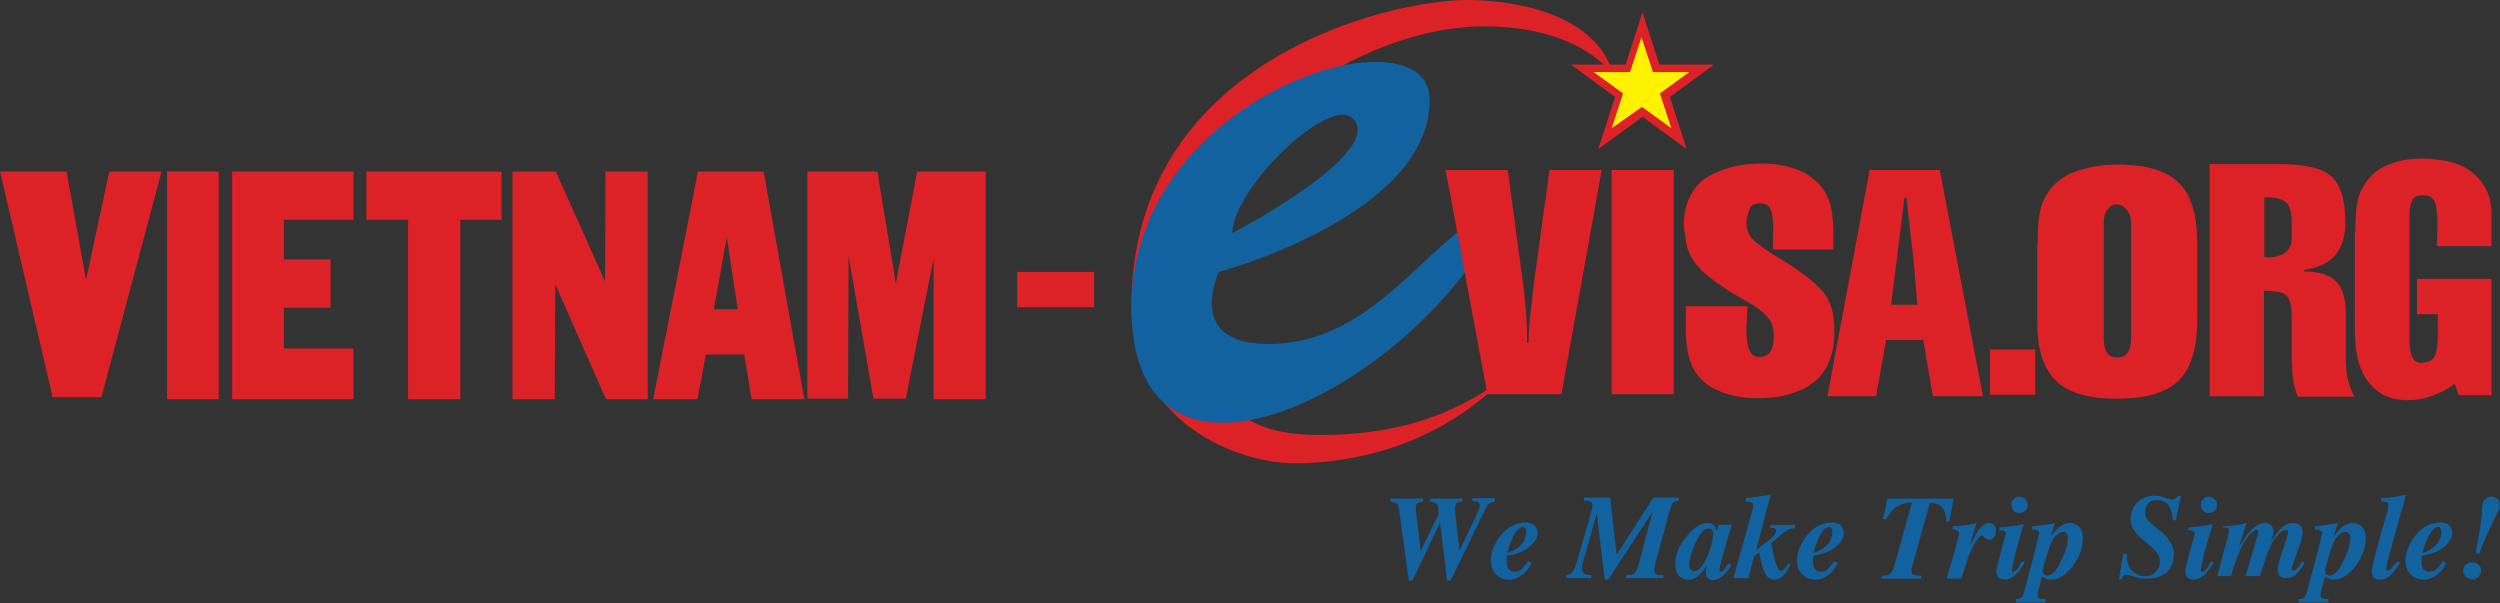
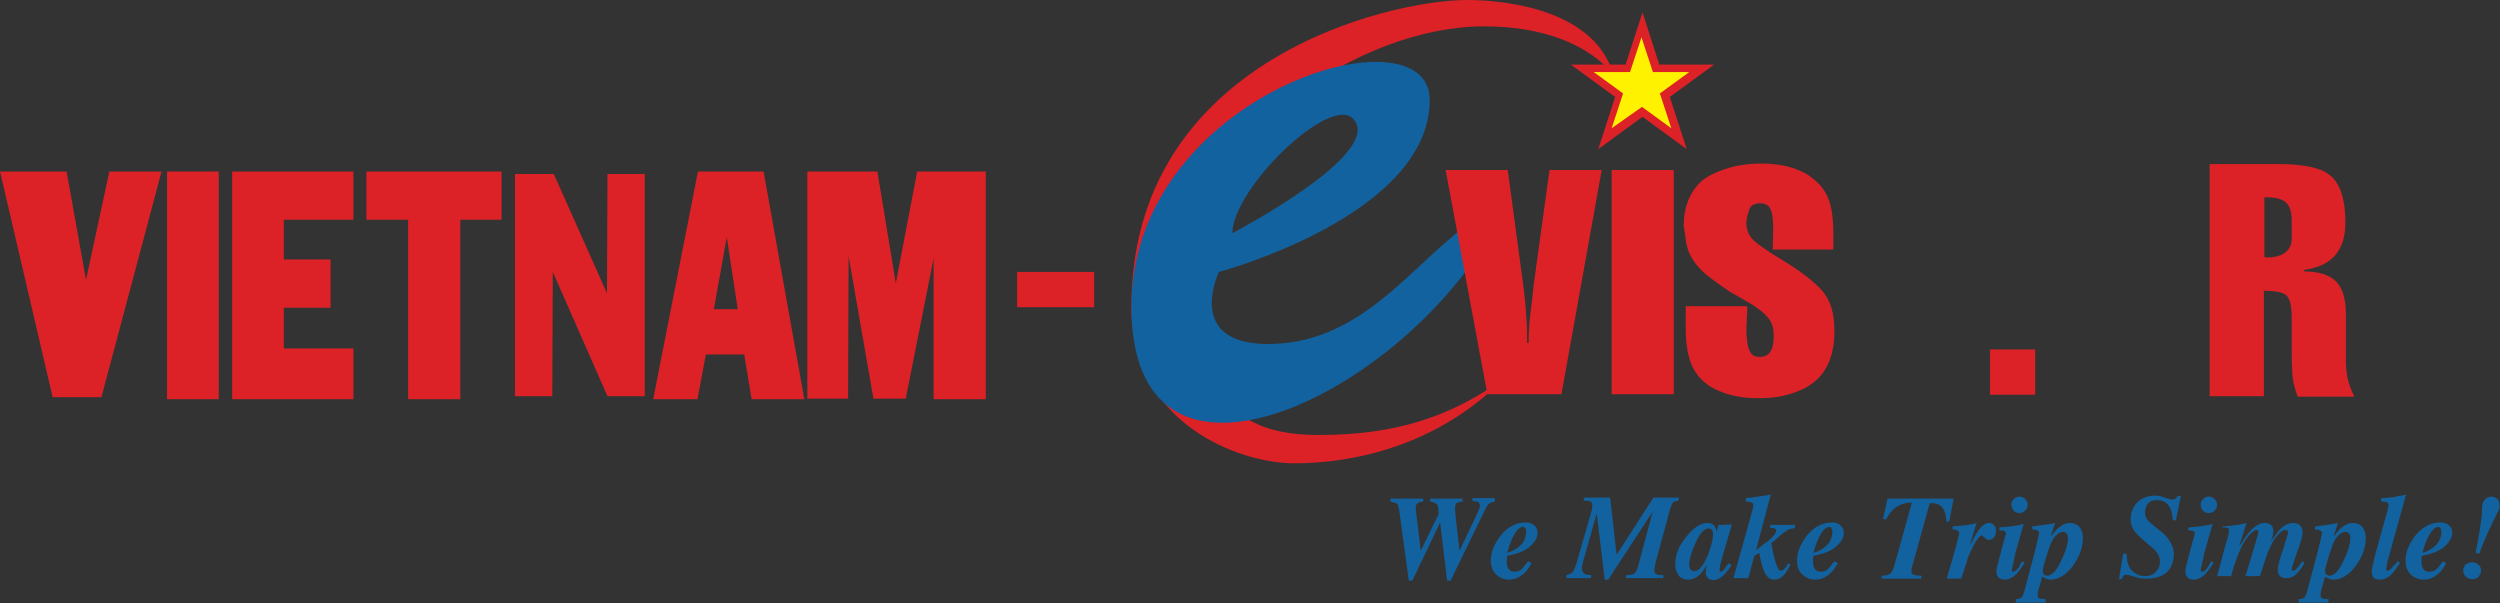
<svg xmlns="http://www.w3.org/2000/svg" version="1.1" id="Layer_1" x="0px" y="0px" viewBox="0 0 502.9 121.3" style="enable-background:new 0 0 502.9 121.3;" xml:space="preserve">
  <rect x="0" y="0" width="502.9" height="121.3" fill="#333333" stroke="none" />
  <style type="text/css">
	.st0{fill:#DC2127;}
	.st1{fill:#1262A0;}
	.st2{fill:#FFF200;}
	.st3{fill:#FFFFFF;}
</style>
  <g>
    <path class="st0" d="M324.6,15.2C321.1,2.4,304,0,295.1,0c-15.5,0-67.6,12-67.5,61.8c0,23.3,21.5,31.4,32.8,31.4   c11.3,0,28.6-3.2,42.4-17.3c-10.9,8.1-22.5,11.6-37.4,11.6c-14.9,0-25.1-5.7-25.1-32.8c0-27.2,33.2-49.4,58.2-49.4   C318.3,5.3,324.6,15.2,324.6,15.2z" />
    <g>
      <path class="st1" d="M291.8,47.9c-9.9,8.3-19.8,21.3-36.7,21.3c-16.9,0-9.9-14.5-9.9-14.5s42.4-11.3,42.4-34.6    c0-19.1-60-1.4-60,41.6c0,43.1,51.2,19.1,70.9-12.4c0-4.6,0-6.7,0-7.6C297.7,42.7,295.9,44.4,291.8,47.9z M272.3,24    c6.1,7-24.4,22.9-24.4,22.9C248,37.8,267.8,18.7,272.3,24z" />
-       <path class="st1" d="M298.5,40.9c0,0,0,0,0,0.8C299.5,40.5,298.5,40.9,298.5,40.9z" />
+       <path class="st1" d="M298.5,40.9C299.5,40.5,298.5,40.9,298.5,40.9z" />
    </g>
    <g>
      <polygon class="st2" points="330.3,5 333.2,13.8 342.4,13.8 334.9,19.2 337.8,27.9 330.3,22.5 322.9,27.9 325.8,19.2 318.3,13.8     327.5,13.8   " />
      <path class="st0" d="M339.3,30l-8.9-6.5l-8.9,6.5l3.4-10.5l-8.9-6.5h11l3.4-10.5l3.4,10.5h11l-8.9,6.5L339.3,30z M330.3,21.5    l5.9,4.3l-2.3-7l5.9-4.3h-7.3l-2.3-7l-2.3,7h-7.3l5.9,4.3l-2.3,7L330.3,21.5z" />
    </g>
    <g>
      <path class="st1" d="M300.7,100.3v0.6c-0.5,0.1-0.8,0.2-1,0.3c-0.3,0.2-0.7,0.7-1,1.4l-6.9,14.2h-0.7l-1.4-11.7l-5.6,11.7h-0.7    l-1.9-13.9c-0.1-0.8-0.3-1.4-0.4-1.5c-0.2-0.2-0.6-0.3-1.4-0.5v-0.6h6.6v0.6c-0.5,0-0.8,0.1-1.1,0.3c-0.3,0.2-0.4,0.5-0.4,1v0.3    l1,8.3l3.6-7.4c0-1-0.1-1.7-0.4-2c-0.2-0.2-0.6-0.4-1.3-0.5v-0.6h6.5v0.6c-0.6,0-1,0.2-1.2,0.3c-0.2,0.2-0.3,0.5-0.3,1.1l0.1,1.5    l0.8,7l3.7-7.8c0.1-0.3,0.2-0.5,0.3-0.7c0-0.1,0.1-0.3,0.1-0.5c0-0.4-0.1-0.6-0.3-0.8c-0.2-0.1-0.6-0.2-1.2-0.2v-0.6H300.7z" />
      <path class="st1" d="M307.4,112.9l0.7,0.4c-0.6,1-1.1,1.7-1.6,2.1c-0.9,0.8-1.9,1.2-3,1.2c-0.9,0-1.7-0.3-2.4-0.9    c-0.8-0.7-1.2-1.6-1.2-2.9c0-1.8,0.7-3.4,2-5.1c1.4-1.7,3.1-2.6,5-2.6c0.6,0,1.1,0.1,1.5,0.4c0.6,0.4,0.9,1,0.9,1.7    c0,0.8-0.4,1.7-1.3,2.5c-1.1,1.1-2.7,1.7-4.8,2.1c-0.1,0.4-0.1,0.8-0.1,1.2c0,0.8,0.2,1.4,0.6,1.7c0.2,0.2,0.6,0.3,1,0.3    c0.4,0,0.9-0.1,1.3-0.4C306.2,114.4,306.7,113.8,307.4,112.9z M306.4,106c-0.7,0-1.3,0.6-2,1.9c-0.5,1-0.9,2.1-1.2,3.3    c1.4-0.4,2.4-1.1,3.1-2c0.5-0.7,0.7-1.5,0.7-2.3c0-0.3-0.1-0.5-0.2-0.6C306.8,106.1,306.6,106,306.4,106z" />
      <path class="st1" d="M335.9,102.6l-2.9,10.7c0,0.1-0.1,0.4-0.1,0.7c-0.1,0.3-0.1,0.5-0.1,0.7c0,0.4,0.1,0.7,0.4,0.8    c0.2,0.1,0.7,0.2,1.4,0.2v0.6h-7.5v-0.6c0.7,0,1.3-0.1,1.6-0.3c0.3-0.2,0.6-0.7,0.8-1.4l2.9-10.9l0-0.1l-8.9,13.6h-0.7l-1.6-13.3    l-2.5,8.8c-0.1,0.3-0.2,0.7-0.3,1.1c-0.1,0.5-0.2,0.8-0.2,1c0,0.6,0.2,0.9,0.5,1.2c0.2,0.1,0.7,0.3,1.4,0.3v0.6h-5v-0.6    c0.7-0.2,1.1-0.4,1.3-0.7c0.3-0.4,0.7-1.4,1.1-3l2.6-9c0.1-0.4,0.2-0.7,0.2-0.9c0-0.2,0-0.4,0-0.5c0-0.3-0.1-0.6-0.3-0.7    c-0.2-0.1-0.7-0.2-1.4-0.2v-0.6h5.3l1.3,11.5l7.4-11.5h5.1v0.6c-0.6,0.1-1,0.2-1.2,0.4C336.3,101.5,336.1,101.9,335.9,102.6z" />
      <path class="st1" d="M347.8,113.3l0.5,0.4c-0.5,0.8-1.1,1.5-1.6,2c-0.7,0.7-1.4,1-2.1,1c-0.3,0-0.6-0.1-0.9-0.3    c-0.4-0.3-0.6-0.7-0.6-1.3c0-0.3,0.1-0.8,0.3-1.5l0,0c-0.5,0.8-1,1.5-1.4,1.9c-0.8,0.8-1.6,1.1-2.4,1.1c-1,0-1.8-0.4-2.2-1.3    c-0.3-0.5-0.4-1.2-0.4-1.9c0-1.8,0.7-3.6,2.2-5.4c1.5-1.9,2.9-2.8,4.3-2.8c0.6,0,1.1,0.2,1.4,0.6c0.2,0.3,0.3,0.6,0.4,1.1l0.4-1.3    l2.7-0.1l-1.7,5.7c-0.2,0.8-0.4,1.4-0.5,1.8c-0.2,0.7-0.3,1.3-0.3,1.7c0,0.2,0.1,0.3,0.3,0.3c0.2,0,0.4-0.2,0.7-0.5    C347.1,114.1,347.4,113.7,347.8,113.3z M340.8,114.9c0.9,0,1.8-1,2.7-3.1c0.7-1.8,1.1-3.3,1.1-4.4c0-0.3-0.1-0.6-0.2-0.8    c-0.2-0.2-0.4-0.3-0.7-0.3c-0.9,0-1.8,1-2.7,3.1c-0.8,1.8-1.2,3.2-1.2,4.2c0,0.5,0.1,0.9,0.4,1.1    C340.4,114.8,340.6,114.9,340.8,114.9z" />
      <path class="st1" d="M352.9,111.8l-1.2,4.5h-3l3.8-13.6c0-0.1,0.1-0.3,0.1-0.5c0.1-0.2,0.1-0.4,0.1-0.5c0-0.3-0.1-0.5-0.3-0.6    c-0.2-0.1-0.5-0.2-0.8-0.2h-0.4v-0.7c1.7-0.2,3.4-0.4,5-0.7l-2.9,11l0.1,0.1c1.3-1.1,2.1-1.7,2.3-1.8c1.1-0.9,1.6-1.6,1.6-2    c0-0.2-0.1-0.4-0.3-0.5c-0.2-0.1-0.5-0.1-0.9-0.1v-0.6h5v0.6c-0.5,0.1-0.9,0.2-1.3,0.3c-0.5,0.3-1.2,0.8-2,1.5l-1.5,1.3    c0.7,3.7,1.3,5.5,1.9,5.5c0.2,0,0.4-0.1,0.7-0.3c0.2-0.2,0.5-0.6,0.8-1.2l0.5,0.3c-0.5,0.9-0.9,1.5-1.2,1.9    c-0.6,0.7-1.3,1.1-2.1,1.1c-0.8,0-1.5-0.5-2-1.6c-0.3-0.7-0.7-2-1-3.8L352.9,111.8z" />
      <path class="st1" d="M369,112.9l0.7,0.4c-0.6,1-1.1,1.7-1.6,2.1c-0.9,0.8-1.9,1.2-3,1.2c-0.9,0-1.7-0.3-2.4-0.9    c-0.8-0.7-1.2-1.6-1.2-2.9c0-1.8,0.7-3.4,2-5.1c1.4-1.7,3.1-2.6,5-2.6c0.6,0,1.1,0.1,1.5,0.4c0.6,0.4,0.9,1,0.9,1.7    c0,0.8-0.4,1.7-1.3,2.5c-1.1,1.1-2.7,1.7-4.8,2.1c-0.1,0.4-0.1,0.8-0.1,1.2c0,0.8,0.2,1.4,0.6,1.7c0.2,0.2,0.6,0.3,1,0.3    c0.4,0,0.9-0.1,1.3-0.4C367.8,114.4,368.3,113.8,369,112.9z M368,106c-0.7,0-1.3,0.6-2,1.9c-0.5,1-0.9,2.1-1.2,3.3    c1.4-0.4,2.4-1.1,3.1-2c0.5-0.7,0.7-1.5,0.7-2.3c0-0.3-0.1-0.5-0.2-0.6C368.4,106.1,368.2,106,368,106z" />
      <path class="st1" d="M393,100.3l-0.9,4.6h-0.6c0-1.6-0.4-2.6-1.2-3.2c-0.5-0.4-1.2-0.5-2.1-0.5l-3.4,12.2    c-0.1,0.2-0.1,0.4-0.2,0.7c-0.1,0.3-0.1,0.6-0.1,0.7c0,0.4,0.1,0.7,0.4,0.8c0.3,0.1,0.8,0.2,1.6,0.2v0.6h-8v-0.6l0.3,0    c0.5,0,1-0.1,1.3-0.3c0.4-0.3,0.7-0.8,0.9-1.5l3.6-12.9c-1.2,0-2.2,0.3-3,0.8c-0.8,0.5-1.6,1.4-2.2,2.6l-0.6-0.1l0.9-4.1H393z" />
      <path class="st1" d="M392.8,106.5v-0.6c1.2-0.1,1.9-0.2,2.2-0.2c0.9-0.1,1.8-0.2,2.6-0.5l-1.3,4.3l0.1,0c0.6-1.2,1.1-2.1,1.5-2.7    c0.8-1.1,1.5-1.6,2.2-1.6c0.4,0,0.7,0.1,1,0.4c0.3,0.3,0.4,0.7,0.4,1.2c0,0.5-0.1,1-0.4,1.3c-0.3,0.3-0.6,0.5-1,0.5    c-0.3,0-0.5-0.1-0.7-0.3c-0.2-0.2-0.5-0.4-0.7-0.6c-0.3,0-0.7,0.4-1.3,1.3c-0.4,0.7-0.8,1.5-1.2,2.4c-0.2,0.4-0.4,1-0.6,1.7    c-0.6,1.8-0.9,2.9-1.1,3.3h-2.9c0.8-2.6,1.3-4.5,1.7-5.9c0.5-1.8,0.8-2.9,0.8-3.2C394.1,106.8,393.7,106.5,392.8,106.5z" />
      <path class="st1" d="M406.8,112.9l0.5,0.3c-0.7,1.1-1.3,1.9-1.8,2.4c-0.7,0.6-1.4,1-2.2,1c-0.6,0-1.1-0.2-1.4-0.6    c-0.2-0.3-0.3-0.6-0.3-1c0-0.4,0.2-1.3,0.6-2.8c0.4-1.5,0.8-3.1,1.3-4.8c0-0.3-0.1-0.5-0.3-0.6c-0.2-0.1-0.6-0.1-1-0.1v-0.6    c0.7-0.1,1.4-0.1,2.2-0.2c1-0.1,1.9-0.3,2.7-0.5c-0.4,1.3-0.7,2.5-1.1,3.8c-0.4,1.3-0.7,2.5-0.9,3.6c-0.3,1.1-0.4,1.7-0.4,1.9    c0,0.2,0.1,0.3,0.3,0.3c0.3,0,0.7-0.3,1.2-1C406.3,113.6,406.5,113.2,406.8,112.9z M404.6,101.5c0-0.4,0.1-0.7,0.4-1    c0.3-0.4,0.7-0.6,1.2-0.6c0.5,0,0.9,0.2,1.2,0.5c0.3,0.3,0.5,0.7,0.5,1.2c0,0.4-0.2,0.8-0.5,1.1c-0.3,0.3-0.7,0.5-1.2,0.5    c-0.5,0-0.9-0.2-1.2-0.5C404.8,102.2,404.6,101.9,404.6,101.5z" />
      <path class="st1" d="M408.8,106.5v-0.6c0.8-0.1,1.6-0.2,2.3-0.3c0.7-0.1,1.5-0.2,2.3-0.4l-0.8,2.5l0.1,0.1c0.6-0.9,1.2-1.6,1.9-2    c0.6-0.4,1.2-0.6,1.7-0.6c0.8,0,1.4,0.2,1.9,0.7c0.5,0.5,0.8,1.3,0.8,2.3c0,1.9-0.7,3.8-2,5.6c-1.4,1.9-2.9,2.8-4.6,2.8    c-0.4,0-1-0.2-1.6-0.6c-0.3,1.1-0.5,1.9-0.7,2.5c-0.2,0.6-0.2,1-0.2,1.2c0,0.4,0.1,0.6,0.4,0.7c0.3,0.1,0.7,0.1,1.2,0.1v0.7h-6    v-0.7c0.5,0,0.9-0.1,1-0.2c0.3-0.2,0.5-0.6,0.7-1.3c0.7-2.6,1.4-5.3,2.1-7.9c0.6-2.4,0.9-3.7,0.9-4    C410.1,106.8,409.7,106.5,408.8,106.5z M416,108.2c0-0.4-0.1-0.7-0.3-0.9c-0.2-0.2-0.4-0.3-0.7-0.3c-0.4,0-0.9,0.2-1.3,0.6    c-0.4,0.4-0.7,0.8-1,1.4c-0.3,0.5-0.6,1.6-1.1,3.1c-0.5,1.6-0.7,2.5-0.7,2.7c0,0.3,0.1,0.5,0.2,0.7c0.2,0.2,0.4,0.3,0.7,0.3    c1,0,2-1.1,2.9-3.2C415.6,110.8,416,109.3,416,108.2z" />
      <path class="st1" d="M426.2,116.8l0.9-5.4l0.7,0c0,1.4,0.3,2.5,0.9,3.2c0.7,0.8,1.6,1.3,2.8,1.3c0.9,0,1.6-0.3,2.1-0.8    c0.6-0.6,0.9-1.3,0.9-2.2c0-0.9-0.5-1.8-1.5-2.7c-1-0.8-1.9-1.6-2.9-2.5c-1-1-1.5-2.1-1.5-3.2c0-1.3,0.4-2.4,1.2-3.3    c0.9-1,2.2-1.5,3.7-1.5c0.5,0,1.2,0.1,2,0.4c0.8,0.3,1.3,0.4,1.5,0.4c0.2,0,0.4-0.1,0.6-0.2c0.2-0.1,0.3-0.3,0.4-0.5h0.7l-1,4.9    l-0.6-0.1c-0.1-1.1-0.3-1.9-0.6-2.5c-0.5-1-1.4-1.5-2.6-1.5c-0.8,0-1.4,0.2-1.8,0.7c-0.4,0.5-0.6,1.1-0.6,1.8c0,0.8,0.3,1.4,1,2    c0.9,0.8,1.8,1.5,2.7,2.2c0.6,0.6,1.1,1.2,1.4,1.8c0.5,0.8,0.7,1.6,0.7,2.3c0,1.6-0.5,2.8-1.4,3.7c-1,0.9-2.4,1.3-4.2,1.3    c-0.7,0-1.5-0.1-2.4-0.4c-0.9-0.3-1.4-0.4-1.5-0.4c-0.3,0-0.5,0.1-0.6,0.2c-0.1,0.1-0.3,0.4-0.4,0.7H426.2z" />
      <path class="st1" d="M444.8,112.9l0.5,0.3c-0.7,1.1-1.3,1.9-1.8,2.4c-0.7,0.6-1.4,1-2.2,1c-0.6,0-1.1-0.2-1.4-0.6    c-0.2-0.3-0.3-0.6-0.3-1c0-0.4,0.2-1.3,0.6-2.8c0.4-1.5,0.8-3.1,1.3-4.8c0-0.3-0.1-0.5-0.3-0.6c-0.2-0.1-0.6-0.1-1-0.1v-0.6    c0.7-0.1,1.4-0.1,2.2-0.2c1-0.1,1.9-0.3,2.7-0.5c-0.4,1.3-0.7,2.5-1.1,3.8c-0.4,1.3-0.7,2.5-0.9,3.6c-0.3,1.1-0.4,1.7-0.4,1.9    c0,0.2,0.1,0.3,0.3,0.3c0.3,0,0.7-0.3,1.2-1C444.4,113.6,444.6,113.2,444.8,112.9z M442.7,101.5c0-0.4,0.1-0.7,0.4-1    c0.3-0.4,0.7-0.6,1.2-0.6c0.5,0,0.9,0.2,1.2,0.5c0.3,0.3,0.5,0.7,0.5,1.2c0,0.4-0.2,0.8-0.5,1.1c-0.3,0.3-0.7,0.5-1.2,0.5    c-0.5,0-0.9-0.2-1.2-0.5C442.8,102.2,442.7,101.9,442.7,101.5z" />
      <path class="st1" d="M447.1,106.5v-0.6c1.3-0.1,2.3-0.2,2.9-0.3c0.6-0.1,1.2-0.2,1.9-0.4l-1.4,4.5l0.1,0c0.7-1.1,1.2-1.8,1.4-2.1    c0.6-0.8,1.1-1.3,1.7-1.7c0.6-0.5,1.3-0.7,2-0.7c0.3,0,0.6,0.1,0.8,0.2c0.5,0.3,0.8,0.7,0.8,1.4c0,0.4-0.1,0.9-0.2,1.3    c-0.1,0.3-0.2,0.6-0.4,1v0c1-1.5,1.8-2.6,2.6-3.2c0.7-0.5,1.3-0.7,2-0.7c0.6,0,1.1,0.2,1.4,0.5c0.3,0.3,0.5,0.8,0.5,1.4    c0,0.6-0.3,1.9-1.1,3.9c-0.7,2-1.1,3.2-1.1,3.5c0,0.2,0.1,0.3,0.4,0.3c0.2,0,0.6-0.3,1.1-1c0.2-0.3,0.4-0.6,0.6-0.9l0.5,0.3    c-0.5,0.9-1,1.6-1.4,2c-0.7,0.8-1.5,1.1-2.3,1.1c-0.3,0-0.6,0-0.7-0.1c-0.6-0.2-1-0.7-1-1.5c0-0.6,0.2-1.6,0.7-3.1    c0.5-1.4,0.9-2.9,1.4-4.4c0-0.4-0.2-0.6-0.6-0.6c-0.4,0-1,0.4-1.6,1.1c-0.4,0.5-0.8,1-1.1,1.7c-0.5,0.9-0.9,1.9-1.3,3.1    c-0.1,0.3-0.4,1.4-1.1,3.4h-2.9c1.8-5.8,2.6-8.7,2.6-8.8c0-0.2,0-0.3-0.1-0.4c-0.1-0.1-0.2-0.1-0.3-0.1c-0.2,0-0.5,0.2-0.9,0.5    c-0.7,0.6-1.3,1.4-1.9,2.5c-0.8,1.6-1.6,3.7-2.3,6.3H446c0.4-1.4,0.8-2.9,1.2-4.5c0.4-1.5,0.7-2.6,0.9-3.1    c0.2-0.9,0.3-1.4,0.3-1.6c0-0.3-0.1-0.4-0.3-0.5c-0.2-0.1-0.5-0.1-0.8-0.1H447.1z" />
      <path class="st1" d="M465.7,106.5v-0.6c0.8-0.1,1.6-0.2,2.3-0.3c0.7-0.1,1.5-0.2,2.3-0.4l-0.8,2.5l0.1,0.1c0.6-0.9,1.2-1.6,1.9-2    c0.6-0.4,1.2-0.6,1.7-0.6c0.8,0,1.4,0.2,1.9,0.7c0.5,0.5,0.8,1.3,0.8,2.3c0,1.9-0.7,3.8-2,5.6c-1.4,1.9-2.9,2.8-4.6,2.8    c-0.4,0-1-0.2-1.6-0.6c-0.3,1.1-0.5,1.9-0.7,2.5c-0.2,0.6-0.2,1-0.2,1.2c0,0.4,0.1,0.6,0.4,0.7c0.3,0.1,0.7,0.1,1.2,0.1v0.7h-6    v-0.7c0.5,0,0.9-0.1,1-0.2c0.3-0.2,0.5-0.6,0.7-1.3c0.7-2.6,1.4-5.3,2.1-7.9c0.6-2.4,0.9-3.7,0.9-4    C467,106.8,466.5,106.5,465.7,106.5z M472.8,108.2c0-0.4-0.1-0.7-0.3-0.9c-0.2-0.2-0.4-0.3-0.7-0.3c-0.4,0-0.9,0.2-1.3,0.6    c-0.4,0.4-0.7,0.8-1,1.4c-0.3,0.5-0.6,1.6-1.1,3.1c-0.5,1.6-0.7,2.5-0.7,2.7c0,0.3,0.1,0.5,0.2,0.7c0.2,0.2,0.4,0.3,0.7,0.3    c1,0,2-1.1,2.9-3.2C472.4,110.8,472.8,109.3,472.8,108.2z" />
      <path class="st1" d="M482.3,112.9l0.5,0.3c-0.7,1.1-1.3,1.9-1.7,2.3c-0.7,0.7-1.5,1.1-2.4,1.1c-0.7,0-1.2-0.2-1.4-0.7    c-0.1-0.3-0.2-0.6-0.2-1c0-0.5,0.3-1.7,0.8-3.7c0.6-2,1.1-4.1,1.7-6.1c0.6-2,0.9-3.2,0.9-3.5c0-0.2-0.1-0.4-0.3-0.5    c-0.2-0.1-0.5-0.2-0.8-0.2h-0.4v-0.7c0.8,0,1.7-0.1,2.5-0.2c0.1,0,0.9-0.2,2.5-0.5l-3.5,12.6c-0.1,0.5-0.3,0.9-0.3,1.2    c-0.1,0.6-0.2,1-0.2,1.2c0,0.1,0.1,0.2,0.2,0.3c0,0,0.1,0,0.1,0c0.3,0,0.7-0.3,1.2-1C481.8,113.6,482.1,113.2,482.3,112.9z" />
      <path class="st1" d="M491.4,112.9l0.7,0.4c-0.6,1-1.1,1.7-1.6,2.1c-0.9,0.8-1.9,1.2-3,1.2c-0.9,0-1.7-0.3-2.4-0.9    c-0.8-0.7-1.2-1.6-1.2-2.9c0-1.8,0.7-3.4,2-5.1c1.4-1.7,3.1-2.6,5-2.6c0.6,0,1.1,0.1,1.5,0.4c0.6,0.4,0.9,1,0.9,1.7    c0,0.8-0.5,1.7-1.3,2.5c-1.1,1.1-2.7,1.7-4.8,2.1c-0.1,0.4-0.1,0.8-0.1,1.2c0,0.8,0.2,1.4,0.6,1.7c0.2,0.2,0.6,0.3,1,0.3    c0.4,0,0.9-0.1,1.3-0.4C490.3,114.4,490.8,113.8,491.4,112.9z M490.5,106c-0.7,0-1.3,0.6-2,1.9c-0.5,1-0.9,2.1-1.2,3.3    c1.4-0.4,2.4-1.1,3.1-2c0.5-0.7,0.7-1.5,0.7-2.3c0-0.3-0.1-0.5-0.2-0.6C490.9,106.1,490.7,106,490.5,106z" />
      <path class="st1" d="M497.3,113.1c0.5,0,0.9,0.2,1.3,0.5c0.4,0.4,0.5,0.8,0.5,1.2c0,0.4-0.2,0.8-0.5,1.2c-0.3,0.4-0.8,0.5-1.3,0.5    c-0.5,0-0.9-0.2-1.3-0.5c-0.3-0.3-0.5-0.7-0.5-1.2c0-0.5,0.2-0.9,0.5-1.3C496.5,113.3,496.9,113.1,497.3,113.1z M498.7,111.4    l-0.7-0.2c0.4-2.1,0.7-3.6,0.8-4.4c0.3-1.9,0.5-3.5,0.5-4.6c0-0.6,0.1-1.1,0.4-1.5c0.4-0.5,0.8-0.8,1.5-0.8c0.5,0,0.9,0.2,1.2,0.5    c0.3,0.3,0.4,0.8,0.4,1.3c0,0.3,0,0.6-0.1,0.7c0,0.1-0.1,0.4-0.3,0.7c-0.2,0.3-0.4,0.8-0.8,1.6c-0.4,0.9-0.9,1.9-1.4,3    C499.6,109.1,499.1,110.4,498.7,111.4z" />
    </g>
    <g>
      <path class="st0" d="M34.1,79.7V35h9.4v44.7H34.1z" />
      <path class="st0" d="M44,80.3H33.6V34.5H44V80.3z M34.7,79.2H43V35.5h-8.3V79.2z" />
    </g>
    <g>
      <path class="st0" d="M47.2,79.7V35h23.3v8.7h-14v9h9.4v8.7h-9.4v9.3h14v9H47.2z" />
      <path class="st0" d="M71.1,80.3H46.7V34.5h24.4v9.7h-14v8h9.4v9.7h-9.4v8.2h14V80.3z M47.7,79.2H70v-8H56V60.9h9.4v-7.6H56V43.1    h14v-7.6H47.7V79.2z" />
    </g>
    <g>
      <path class="st0" d="M74.2,43.7V35h26.1v8.7H92v36.1h-9.4V43.7H74.2z" />
      <path class="st0" d="M92.5,80.3H82.1V44.2h-8.4v-9.7h27.2v9.7h-8.3V80.3z M83.2,79.2h8.3V43.1h8.3v-7.6H74.7v7.6h8.4V79.2z" />
    </g>
    <g>
      <path class="st0" d="M103.6,79.7V35h7.8l10.7,24l0.1-24h7.5v44.7h-7.5l-11-25l-0.1,25H103.6z" />
-       <path class="st0" d="M130.3,80.3h-8.4l-10.2-23.1l-0.1,23.1h-8.5V34.5h8.7l9.9,22.1l0.1-22.1h8.5V80.3z M122.6,79.2h6.6V35.5h-6.4    l-0.1,25.9l-11.6-25.9h-6.9v43.7h6.4l0.1-26.9L122.6,79.2z" />
    </g>
    <g>
      <path class="st0" d="M132.2,79.7L141,35h12.3l7.9,44.7h-9.5l-1.5-9h-8.5l-1.7,9H132.2z M143,62.8h6l-2.7-18.2L143,62.8z" />
      <path class="st0" d="M161.8,80.3h-10.6l-1.5-9h-7.7l-1.7,9h-8.9l9-45.8h13.2L161.8,80.3z M152.2,79.2h8.4l-7.7-43.7h-11.4    l-8.5,43.7h6.7l1.7-9h9.4L152.2,79.2z M149.6,63.3h-7.3l4-22L149.6,63.3z M143.6,62.2h4.8l-2.2-14.5L143.6,62.2z" />
    </g>
    <g>
      <path class="st0" d="M162.9,79.7V35H176l4.1,25l4.8-25h12.8v44.7h-9.4v-33l-6.6,33h-5.6l-5.9-34.2l-0.1,34.2H162.9z" />
      <path class="st0" d="M198.2,80.3h-10.4V52l-5.6,28.2h-6.5l-5-28.7l-0.1,28.7h-8.2V34.5h14.1l3.7,22.5l4.3-22.5h13.8V80.3z     M188.9,79.2h8.3V35.5h-11.9l-5.2,27.6l-4.5-27.6h-12.2v43.7h6.1l0.1-33.6l1-0.1l5.9,33.7h4.7l6.5-32.6l1,0.1V79.2z" />
    </g>
    <rect x="204.6" y="54.7" class="st0" width="15.5" height="7.1" />
    <g>
      <g>
        <path class="st0" d="M299.2,79.3l-8.4-45.1h12.5l3.2,23.8c0.2,1.6,0.4,3.4,0.5,5.4c0.2,2,0.2,3.9,0.2,5.6h0.3     c0-1.9,0.1-4,0.4-6.3c0.3-2.3,0.5-4,0.6-5.3l3.2-23.2h10.5l-8.1,45.1H299.2z" />
        <path class="st0" d="M336.7,79.3h-12.5V34.2h12.5V79.3z" />
        <path class="st0" d="M369,50.2h-12.4l0.1-4.4c0-1-0.1-1.9-0.2-2.6c-0.1-0.7-0.4-1.3-0.7-1.7c-0.4-0.4-1-0.6-1.7-0.6     c-1.2,0-1.9,0.4-2.2,1.2c-0.1,0.3-0.2,0.8-0.4,1.3c-0.1,0.6-0.2,1.1-0.2,1.4c0,1,0.2,1.8,0.7,2.6c0.4,0.8,1.8,1.9,4.1,3.4     c1.6,1,3.2,2,4.8,3c2.9,2,4.9,3.7,6,5.1c1.4,1.9,2.1,4.3,2.1,7.4v0.8c0,2.4-0.5,4.5-1.4,6.4c-0.9,1.9-2.4,3.4-4.4,4.5     c-1.3,0.7-2.8,1.2-4.4,1.6c-1.6,0.4-3.4,0.5-5.2,0.5c-3.8,0-6.9-0.8-9.5-2.3c-2-1.3-3.3-2.9-4-4.9c-0.7-1.9-1-4.2-1-6.9v-4.4     h12.4l-0.2,4.7c0,1,0.1,1.9,0.2,2.7c0.1,0.8,0.4,1.5,0.7,2c0.3,0.5,0.9,0.8,1.7,0.8c1.1,0,1.9-0.4,2.3-1.2     c0.3-0.5,0.4-0.9,0.5-1.5c0.1-0.5,0.1-0.9,0.1-1.3c0-1.2-0.1-2.1-0.5-2.9c-0.5-1.1-1.7-2.2-3.6-3.5c-2.3-1.3-3.8-2.2-4.7-2.7     c-2.7-1.8-4.5-3.2-5.4-4c-1.9-1.8-3-3.7-3.4-5.8c-0.1-0.7-0.2-1.4-0.3-2.2c-0.1-0.8-0.2-1.2-0.2-1.3c0-1.9,0.3-3.6,1-5.3     c0.7-1.6,1.7-3,3-4c1.4-1,3.2-1.8,5.3-2.4c2.2-0.6,4.3-0.8,6.3-0.8c1.9,0,3.7,0.2,5.3,0.6c1.6,0.4,3.1,1,4.4,1.9     c1.9,1.3,3.3,3,4,5.1c0.5,1.6,0.8,3.7,0.8,6.5V50.2z" />
      </g>
      <g>
-         <path class="st0" d="M409.9,49.2c0-2.5,0.1-4.7,0.4-6.3c0.3-1.7,1-3.2,2-4.7c1.4-1.8,3.3-3.1,5.8-3.9c2.5-0.8,5.1-1.2,7.8-1.2     c6,0,10.2,1.3,12.7,4c2.3,2.4,3.4,6.5,3.4,12v15.1c0,5.5-1.1,9.5-3.4,12c-2.5,2.7-6.7,4-12.7,4c-5.8,0-10-1.2-12.4-3.7     c-2.5-2.5-3.7-6.4-3.7-11.7v-0.6V49.2z M423.2,44.9v23.2c0,1.2,0.2,2.1,0.6,2.8c0.4,0.7,1.1,1,2.2,1c1,0,1.7-0.4,2.1-1.1     c0.4-0.7,0.6-1.6,0.6-2.7V44.9c0-1.1-0.3-2-0.9-2.7c-0.6-0.7-1.2-1.1-1.9-1.1c-0.8,0-1.4,0.3-1.9,1     C423.4,42.8,423.2,43.7,423.2,44.9z" />
-       </g>
+         </g>
      <g>
-         <path class="st0" d="M367.6,79.7l8.5-45.5h14.1l8.7,45.5h-10.1l-1.9-11.3h-7.5l-2,11.3H367.6z M380.4,61.3h5.3L385,53     c-0.5-4.4-1-8.8-1.5-13.2h-0.4l-1.6,12.9L380.4,61.3z" />
-       </g>
+         </g>
      <g>
        <path class="st0" d="M461,64.1c0-2.4-0.3-3.9-1-4.6c-0.6-0.7-2.2-1-4.6-1v21.2h-10.9V33h13.7c5,0,8.5,0.7,10.3,2.1     c2.2,1.6,3.3,4.9,3.3,9.7c0,2.8-0.7,5-2.1,6.6c-1.4,1.6-3.5,2.5-6.2,2.9v0.3c2.9,0,5.1,0.7,6.4,2c1.3,1.3,2,3.5,2,6.6v8.5     c0,1.9,0.1,3.3,0.3,4.2c0.2,1,0.6,2.3,1.4,3.9h-11.4c-0.5-1.3-0.8-2.5-1-3.7c-0.1-1.2-0.2-2.9-0.2-5.1V64.1z M461,47.9v-3.4     c0-1.6-0.3-2.8-0.9-3.5c-0.8-0.9-2.1-1.3-4-1.3h-0.6v12l0.6,0.1c1.4,0,2.5-0.3,3.3-0.8C460.5,50.3,461,49.3,461,47.9z" />
-         <path class="st0" d="M473.8,46.6c0-3.2,0.2-5.6,0.7-7.1c0.5-1.5,1.3-2.8,2.3-3.9c1.2-1.3,2.7-2.2,4.5-2.8     c1.8-0.6,3.7-0.9,5.8-0.9c0.6,0,1.4,0,2.2,0.1c0.8,0.1,1.6,0.2,2.4,0.3c2.8,0.5,5.1,1.6,6.8,3.5c1.8,1.9,2.7,4.3,2.7,7.1v6.6h-11     l0.1-4.9c0-0.5,0-1.1-0.1-1.8c-0.1-0.7-0.1-1.2-0.2-1.5c-0.3-1.2-0.9-1.9-2-2h-0.9c-0.9,0-1.6,0.4-1.9,1.1     c-0.3,0.7-0.5,1.7-0.5,2.8V69c0,1.2,0.2,2.1,0.6,2.9c0.4,0.8,1,1.1,2,1.1l1.3-0.3c0.6-0.2,1.1-0.7,1.4-1.7c0.3-1,0.4-2.2,0.4-3.6     v-4.2h-4.2v-7.1h15v23.4h-6.6l-0.8-2.3c-1.3,1-2.8,1.8-4.5,2.4c-1.6,0.6-3.3,0.9-4.9,0.9c-0.5,0-1,0-1.5-0.1     c-0.5-0.1-1-0.1-1.3-0.2c-1.6-0.4-3.1-1.1-4.2-2.3c-1.2-1.1-2.1-2.6-2.7-4.3c-0.4-1.1-0.6-2.3-0.8-3.6c-0.1-1.3-0.2-2.7-0.2-4.1     V46.6z" />
      </g>
      <rect x="400.3" y="70.3" class="st0" width="9.1" height="9.1" />
    </g>
    <g>
      <g>
        <path class="st0" d="M11.1,79.4L0.7,35H13l4.3,24.1L22.4,35h9.4L20,79.4H11.1z" />
        <path class="st0" d="M20.4,79.9h-9.8l-0.1-0.4L0,34.5h13.4l3.9,21.8L22,34.5h10.5L20.4,79.9z M11.5,78.9h8.1l11.5-43.4h-8.3     l-5.6,26.3l-4.6-26.3H1.3L11.5,78.9z" />
      </g>
    </g>
  </g>
</svg>